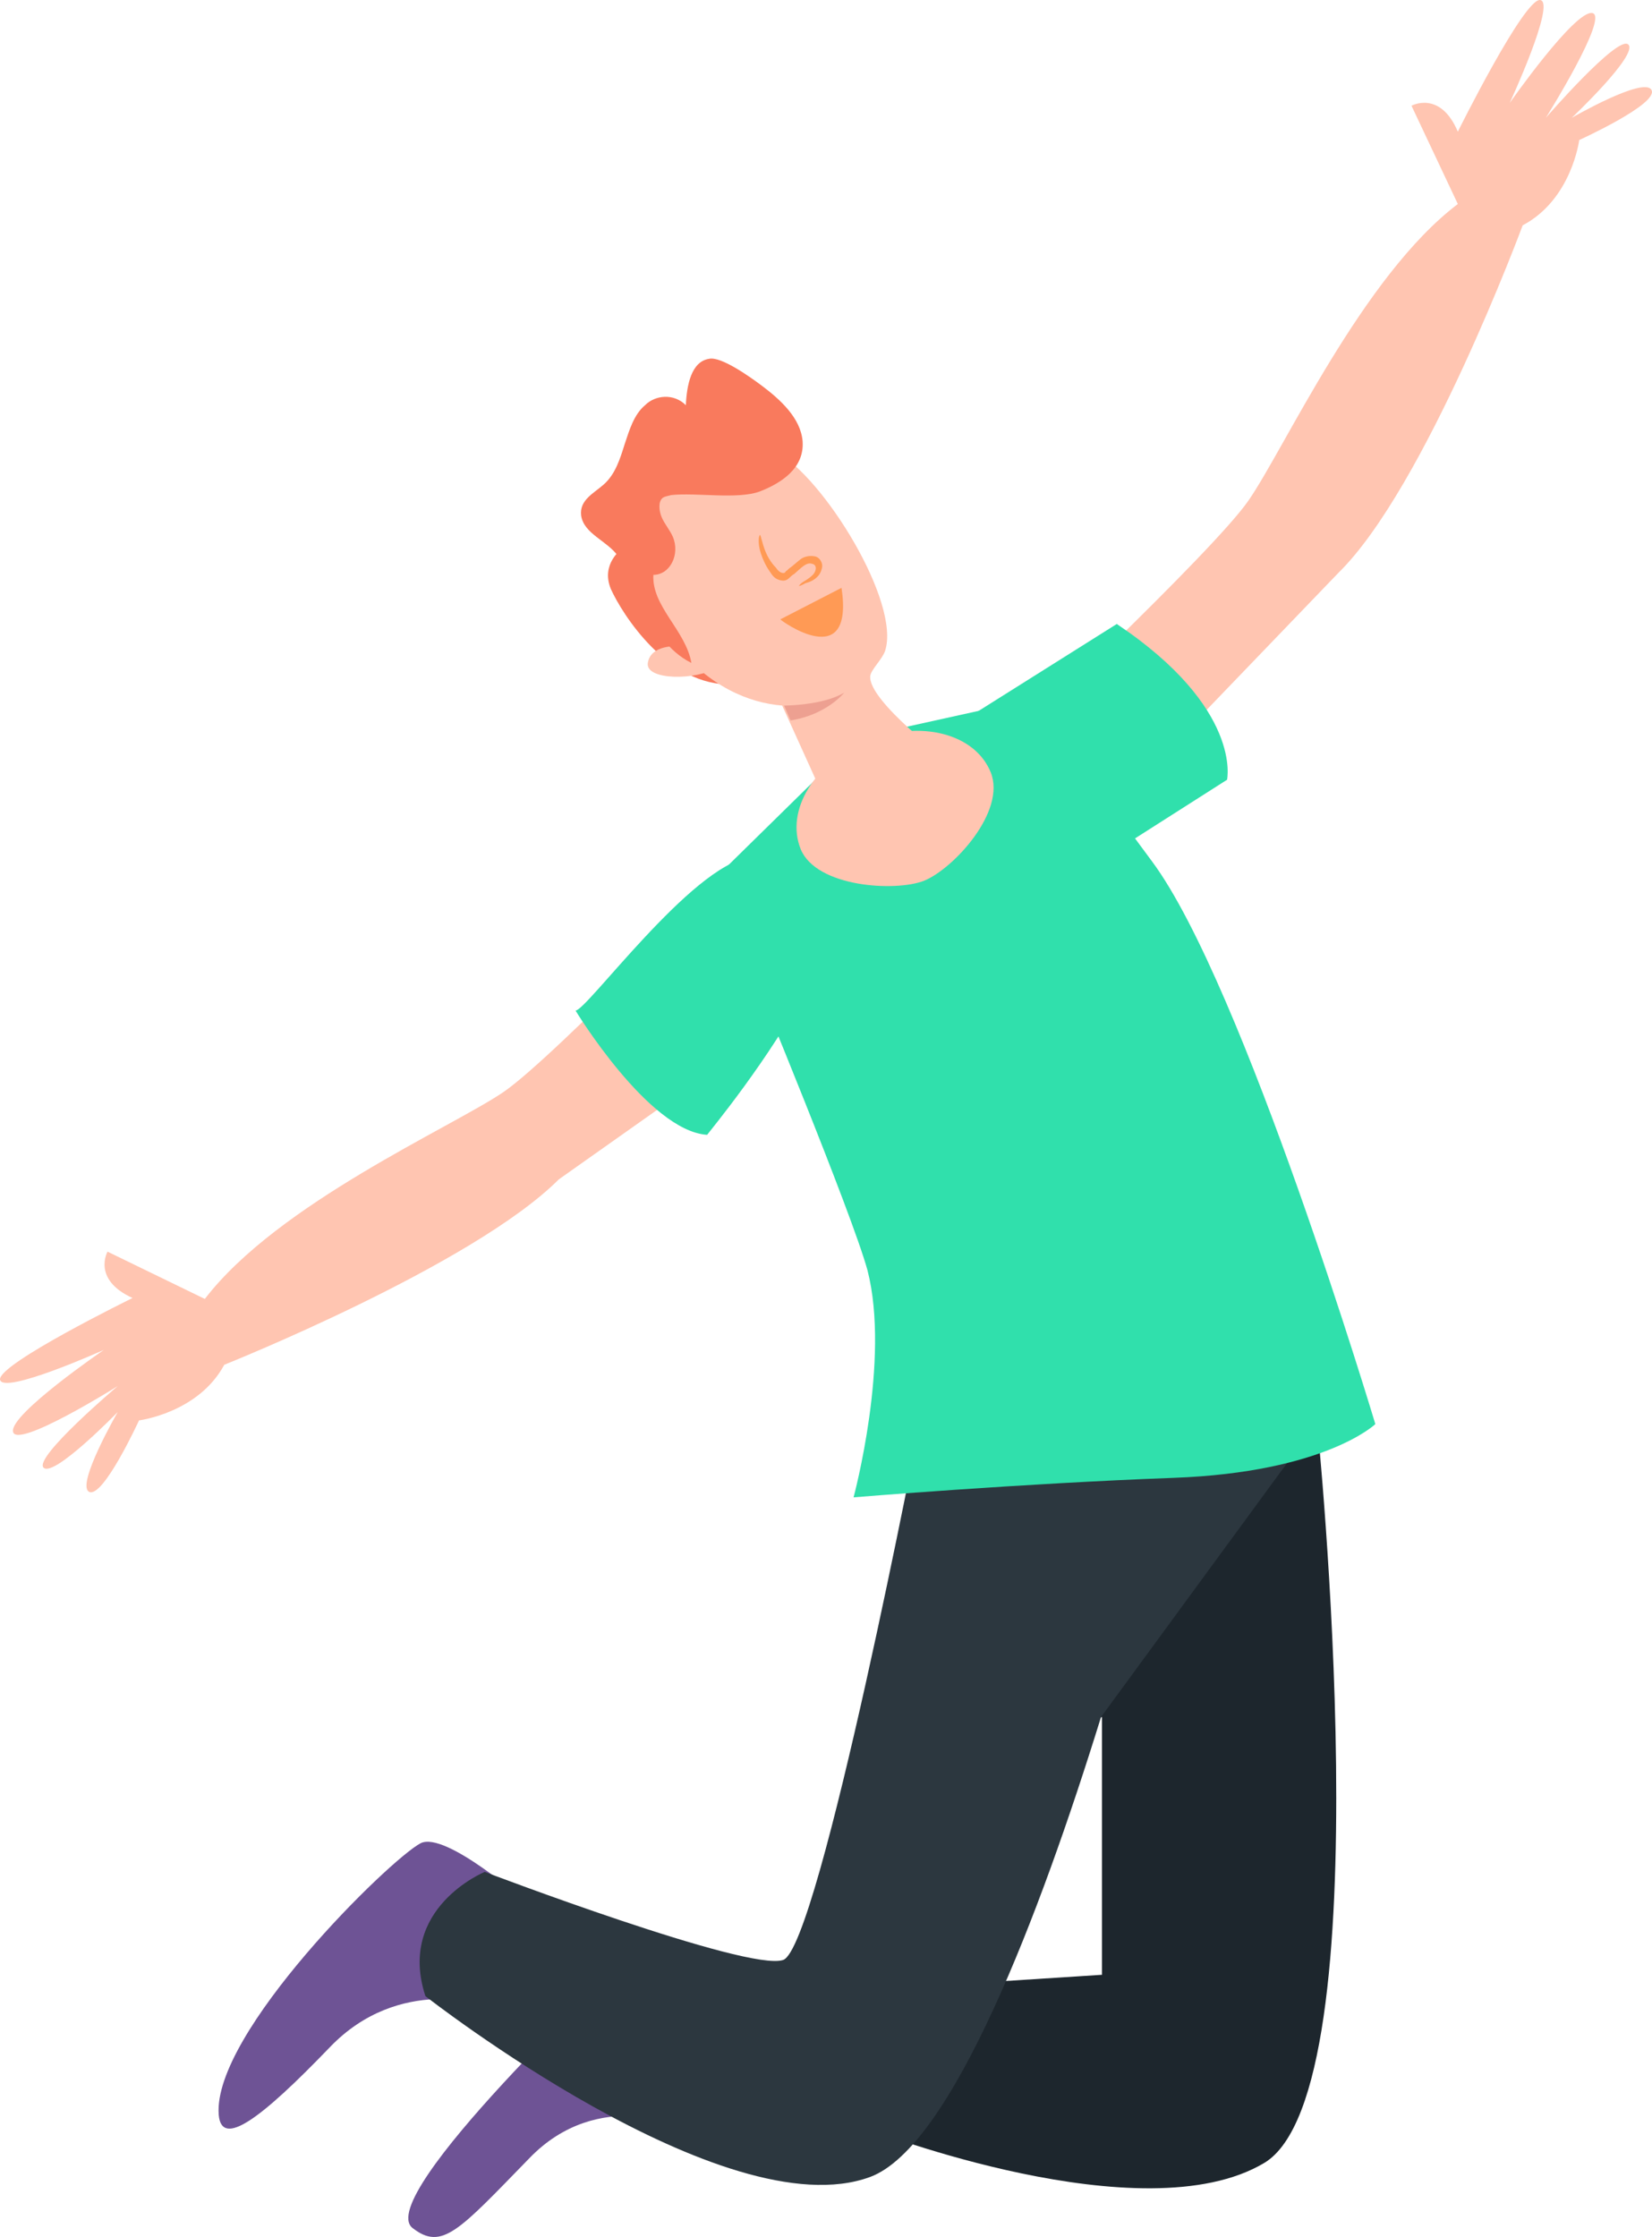
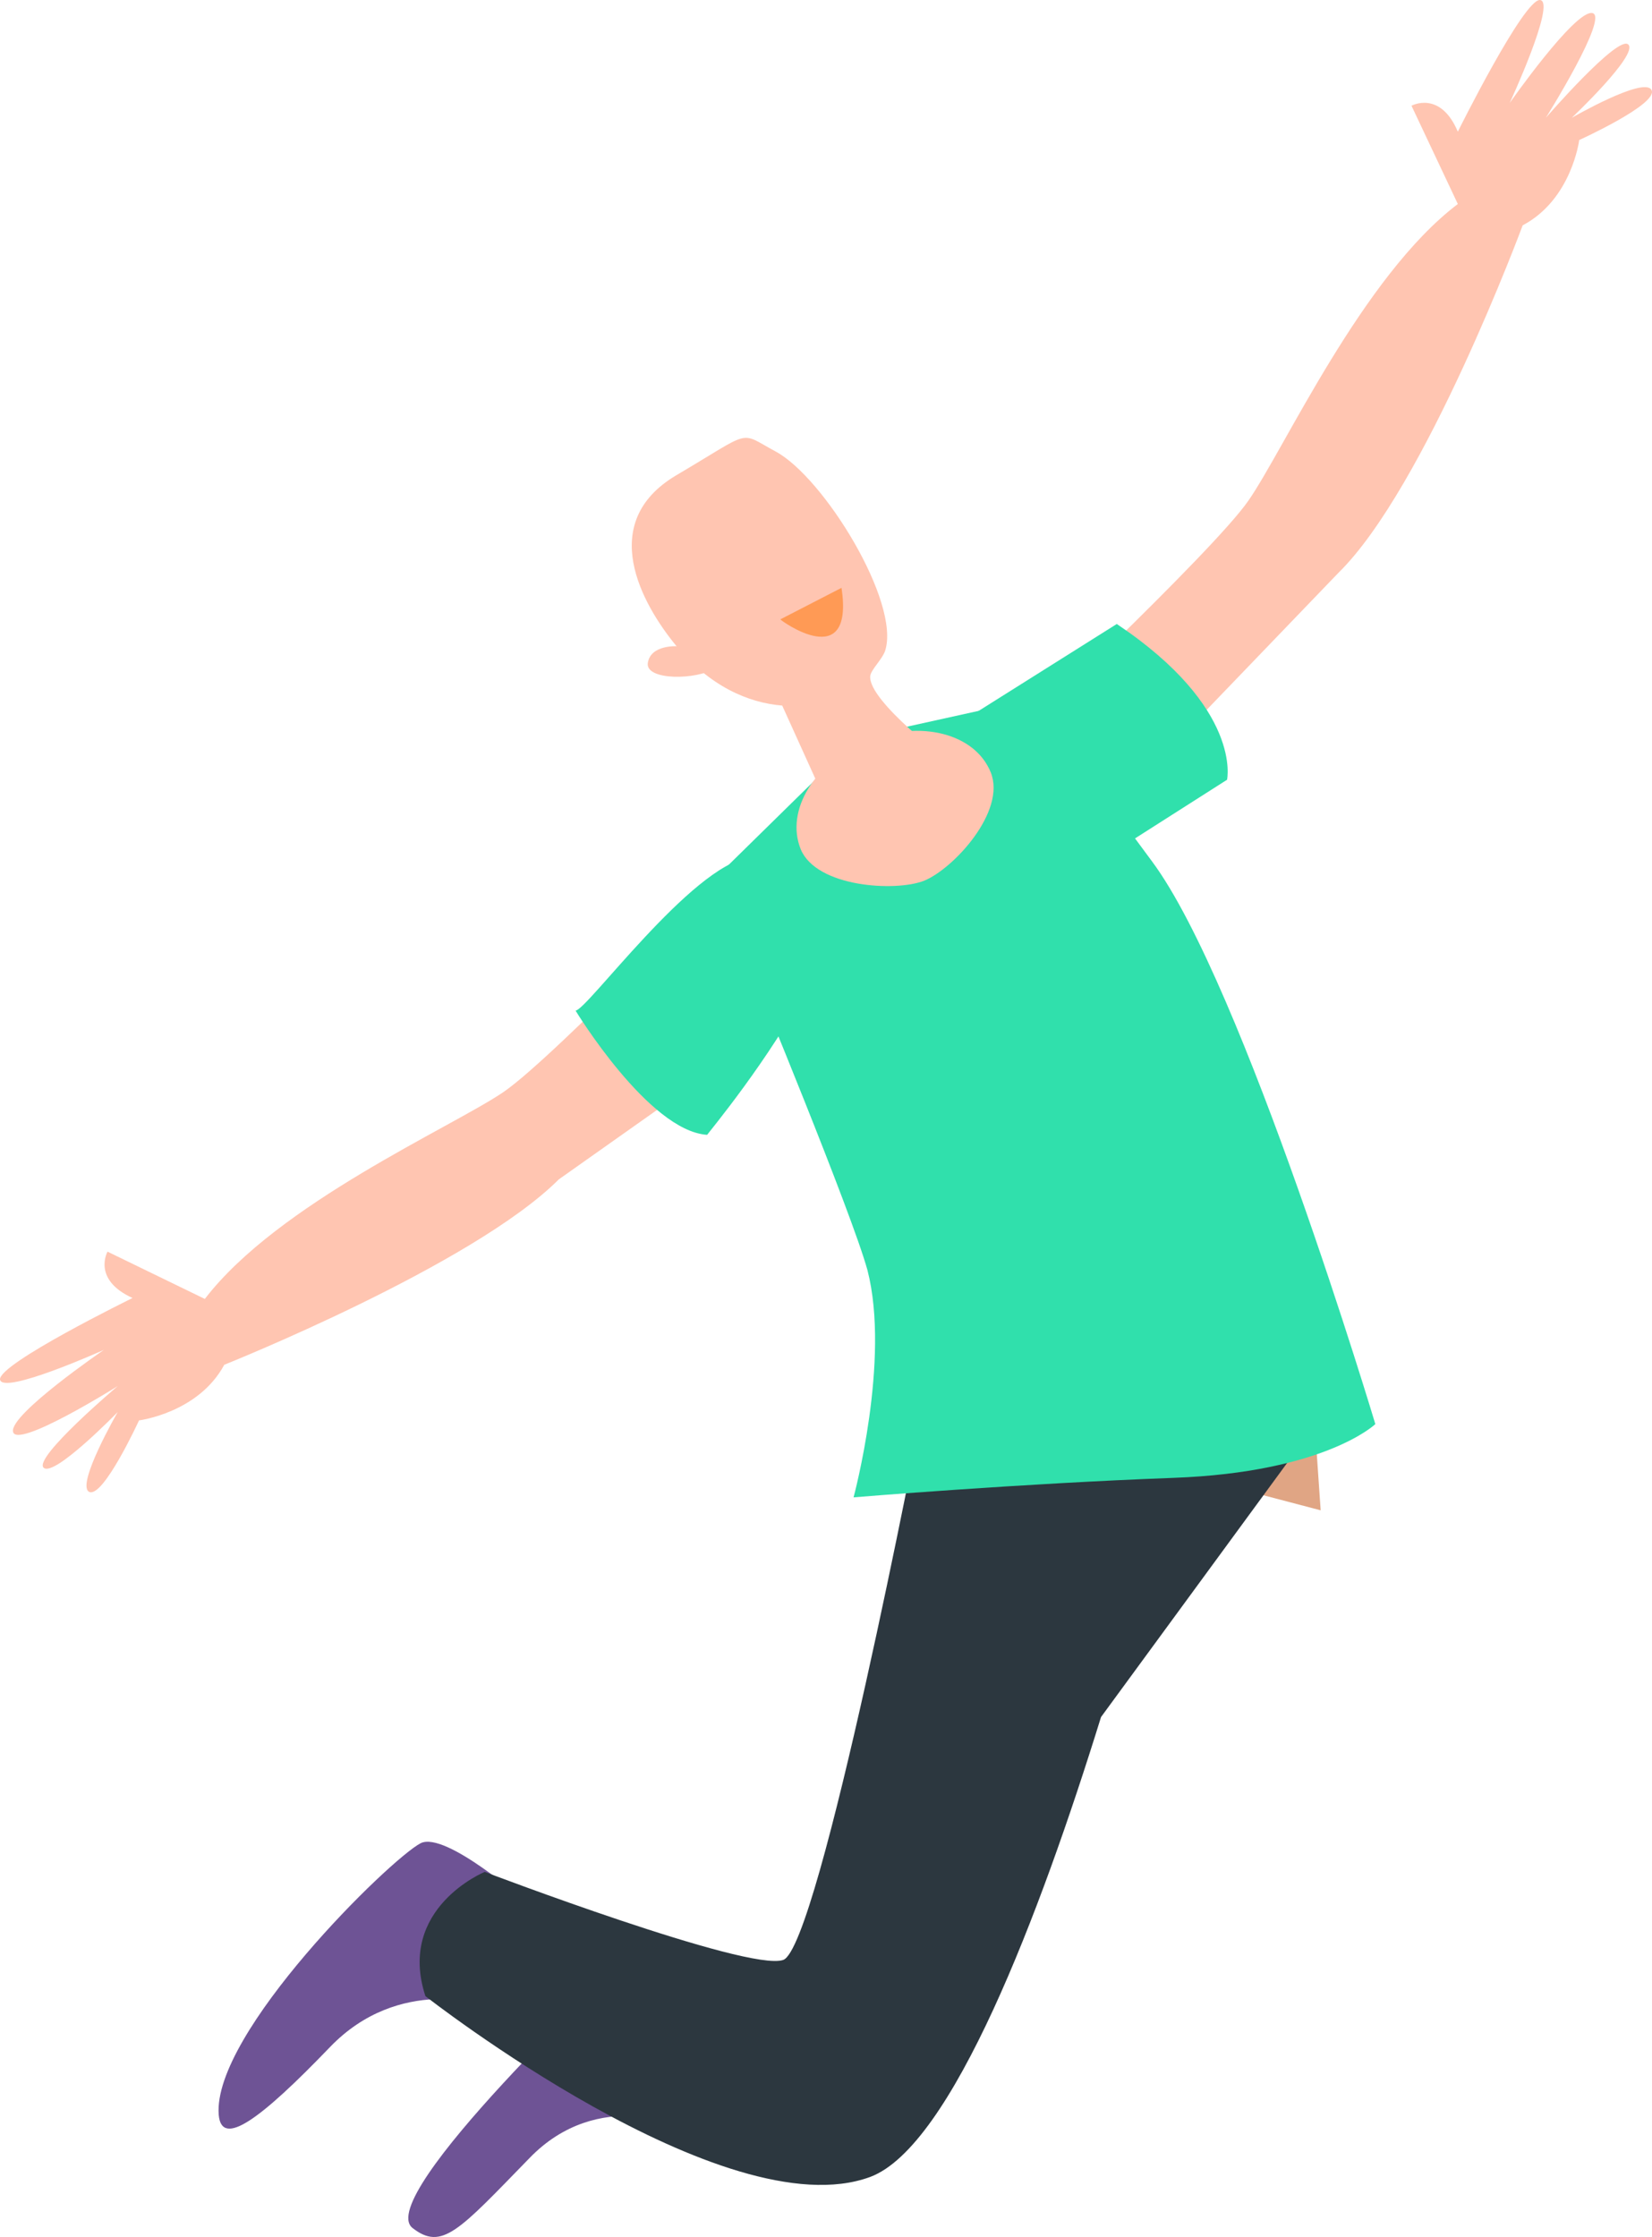
<svg xmlns="http://www.w3.org/2000/svg" version="1.1" id="Layer_1" x="0px" y="0px" width="178.254px" height="241.286px" viewBox="0 0 178.254 241.286" enable-background="new 0 0 178.254 241.286" xml:space="preserve">
-   <path fill="#F97A5D" d="M67.102,59.204c0,0-2.3,1.601-1.2,4.301c1.2,2.699,6.2,10.6,13.101,10.3c0.3,0-8.601-14.601-8.601-14.601  H67.102z" />
  <path fill="#6E5395" d="M56.701,205.104c0,0-8.6-7.6-11.3-6.3c-3.3,1.7-22.5,20.5-21.8,29.3c0.3,3.6,4.5,0.5,12-7.3s17-4.5,17-4.5  L56.701,205.104z" />
  <path fill="#6E5395" d="M77.502,218.004l-10.4-6.2c0,0-26.8,25.1-22.6,28.5c3.199,2.5,5,0.3,12.6-7.5c7.5-7.8,17-3.3,17-3.3  L77.502,218.004z" />
  <polygon fill="#E0A584" points="140.602,135.304 142.502,162.904 99.502,151.604 " />
-   <path fill="#1D262D" d="M99.502,152.604c0,0,37.6,2.4,42.6,0.7c0,0,7.4,72.2-5.7,80c-13.1,7.8-42.5-3.601-42.5-3.601l7.9-15.6  l17.1-1.1v-27.801l-1.2,0.301L99.502,152.604z" />
  <path fill="#2C373F" d="M52.302,201.904c0,0-9.5,3.9-6.4,13.4c0,0,32.3,25.3,48,19.5c8.8-3.3,18.3-28.3,24.9-49.601l23.3-31.8  c0,0-11,0.5-14.7,0.5c-7,0-28-1.2-28-1.2s-11,57.4-14.899,58.7C80.701,212.704,52.302,201.904,52.302,201.904z" />
  <path fill="#FFC5B1" d="M108.302,80.704c0,0,22.6-21.199,26.399-26.699c3.9-5.601,12.301-24.2,22.601-32l-5-10.601  c0,0,3.1-1.7,5,2.8c0,0,7.2-14.5,8.899-14.199c1.7,0.3-3.3,11.1-3.3,11.1s7-10,8.9-9.7c1.899,0.3-5,11.3-5,11.3s7.8-9,8.899-7.899  c1.101,1.1-6.1,7.899-6.1,7.899s7.8-4.5,8.6-3c0.801,1.5-7.8,5.4-7.8,5.4s-0.8,6.4-6.1,9.2c0,0-10.5,28.3-19.9,37.5l-30.399,31.6  L108.302,80.704z" />
  <path fill="#FFC5B1" d="M81.302,91.604c0,0-21.4,22.4-27,26.2c-5.601,3.8-24.3,12-32.2,22.3l-10.5-5.1c0,0-1.7,3,2.7,5  c0,0-14.5,7.1-14.3,8.8c0.3,1.7,11.199-3.2,11.199-3.2s-10.1,6.9-9.8,8.8c0.3,2,11.3-4.899,11.3-4.899s-9.1,7.699-8,8.8  c1.101,1.1,8-6,8-6s-4.5,7.8-3.1,8.6c1.5,0.8,5.4-7.7,5.4-7.7s6.399-0.8,9.199-6c0,0,26.801-10.699,36.101-20l33.399-23.6  L81.302,91.604z" />
  <path fill="#30E0AC" d="M89.401,82.704l-10.8,10.601l2.7,11.899c0,0,10.6,25.601,12.3,31.801c2.5,9.699-1.5,24.5-1.5,24.5  s18.1-1.5,34.5-2.101c16.4-0.6,21.8-5.8,21.8-5.8s-14.2-47.4-24.1-60.7c-9.8-13.3-13.4-17.399-13.4-17.399l-14.5,3.199  L89.401,82.704z" />
  <path fill="#30E0AC" d="M121.102,91.304l11.3-7.2c0,0,1.7-7.7-11.899-16.8l-15.9,10L121.102,91.304z" />
  <path fill="#30E0AC" d="M80.802,92.504c-6.2,0.899-17.5,16.5-18.7,16.5c0,0,7.9,13,14.2,13.399  C76.302,122.304,104.002,89.204,80.802,92.504z" />
  <path fill="#FFC5B1" d="M102.602,82.304c0,0-9-6.7-8.7-9.4c0.101-0.7,1.3-1.8,1.601-2.7c1.699-5.199-6.601-18.699-11.801-21.5  c-4.1-2.199-2.3-2.399-10.8,2.601c-8.5,5.1-3.7,13.8,0.101,18.399c3.6,4.301,7.699,6.101,11.399,6.4l5.3,11.7L102.602,82.304z" />
  <path fill="#FFC5B1" d="M86.401,91.604c-1.7-4.2,1.5-9.4,7.2-11.7s11.6-0.8,13.3,3.4s-4,10.399-7.2,11.7  C96.602,96.204,88.102,95.704,86.401,91.604z" />
  <path fill="#FFC5B1" d="M73.102,69.704c0,0-2.9-0.199-3.2,1.801c-0.3,1.899,5.3,1.899,7.4,0.5L73.102,69.704z" />
-   <path fill="#F97A5D" d="M74.602,71.504c-0.6-3.5-4.3-6.101-4.1-9.5c1.8,0,2.899-2.2,2.1-4.101c-0.3-0.7-0.9-1.399-1.2-2.1  s-0.399-1.7,0.101-2.101c0.3-0.199,0.6-0.199,0.899-0.3c2.7-0.3,7.2,0.5,9.601-0.399c2.3-0.9,4.8-2.5,4.6-5.4  c-0.2-2.5-2.4-4.5-4.4-6c-1.199-0.9-4.399-3.2-5.699-2.9c-1.9,0.301-2.4,2.801-2.5,5c-1.301-1.3-3.301-1.1-4.4,0  c-1.2,1-1.7,2.7-2.2,4.2c-0.5,1.601-1,3.2-2.2,4.3c-1.1,1-2.699,1.7-2.5,3.4c0.301,2,2.801,2.7,4,4.4  c-0.3-0.4-0.5,2.199-0.399,2.699c0.5,1.4,1.8,2.2,2.7,3.301C71.002,68.004,72.002,70.204,74.602,71.504z" />
  <path fill="#FF9A55" d="M90.802,63.404l-6.601,3.4C84.201,66.904,92.201,72.704,90.802,63.404z" />
-   <path fill="#FF9A55" d="M86.201,63.204c0,0,0.101-0.199,0.4-0.399s0.7-0.4,1.1-0.8c0.4-0.4,0.5-1.101-0.1-1.2  c-0.6-0.2-1.2,0.5-1.9,1.1c-0.199,0.101-0.399,0.3-0.5,0.4c-0.199,0.2-0.5,0.399-0.899,0.3c-0.7-0.1-1-0.6-1.2-0.9  c-0.5-0.699-0.8-1.399-1-2c-0.4-1.199-0.2-2-0.1-2c0.1,0,0.199,0.801,0.6,1.801c0.2,0.5,0.6,1.199,1.1,1.699  c0.2,0.301,0.5,0.601,0.801,0.601c0.1,0,0.199,0,0.3-0.2c0.2-0.1,0.3-0.3,0.5-0.4c0.399-0.3,0.7-0.6,1.1-0.899  c0.4-0.3,1-0.4,1.5-0.3c0.601,0.1,0.9,0.8,0.8,1.199c-0.1,0.5-0.3,0.801-0.5,1c-0.5,0.5-1,0.601-1.3,0.7  C86.401,63.204,86.201,63.204,86.201,63.204z" />
-   <path fill="#EDA091" d="M84.602,76.104c0,0,4.2,0,6.5-1.4c0,0-1.9,2.4-5.8,3L84.602,76.104z" />
</svg>